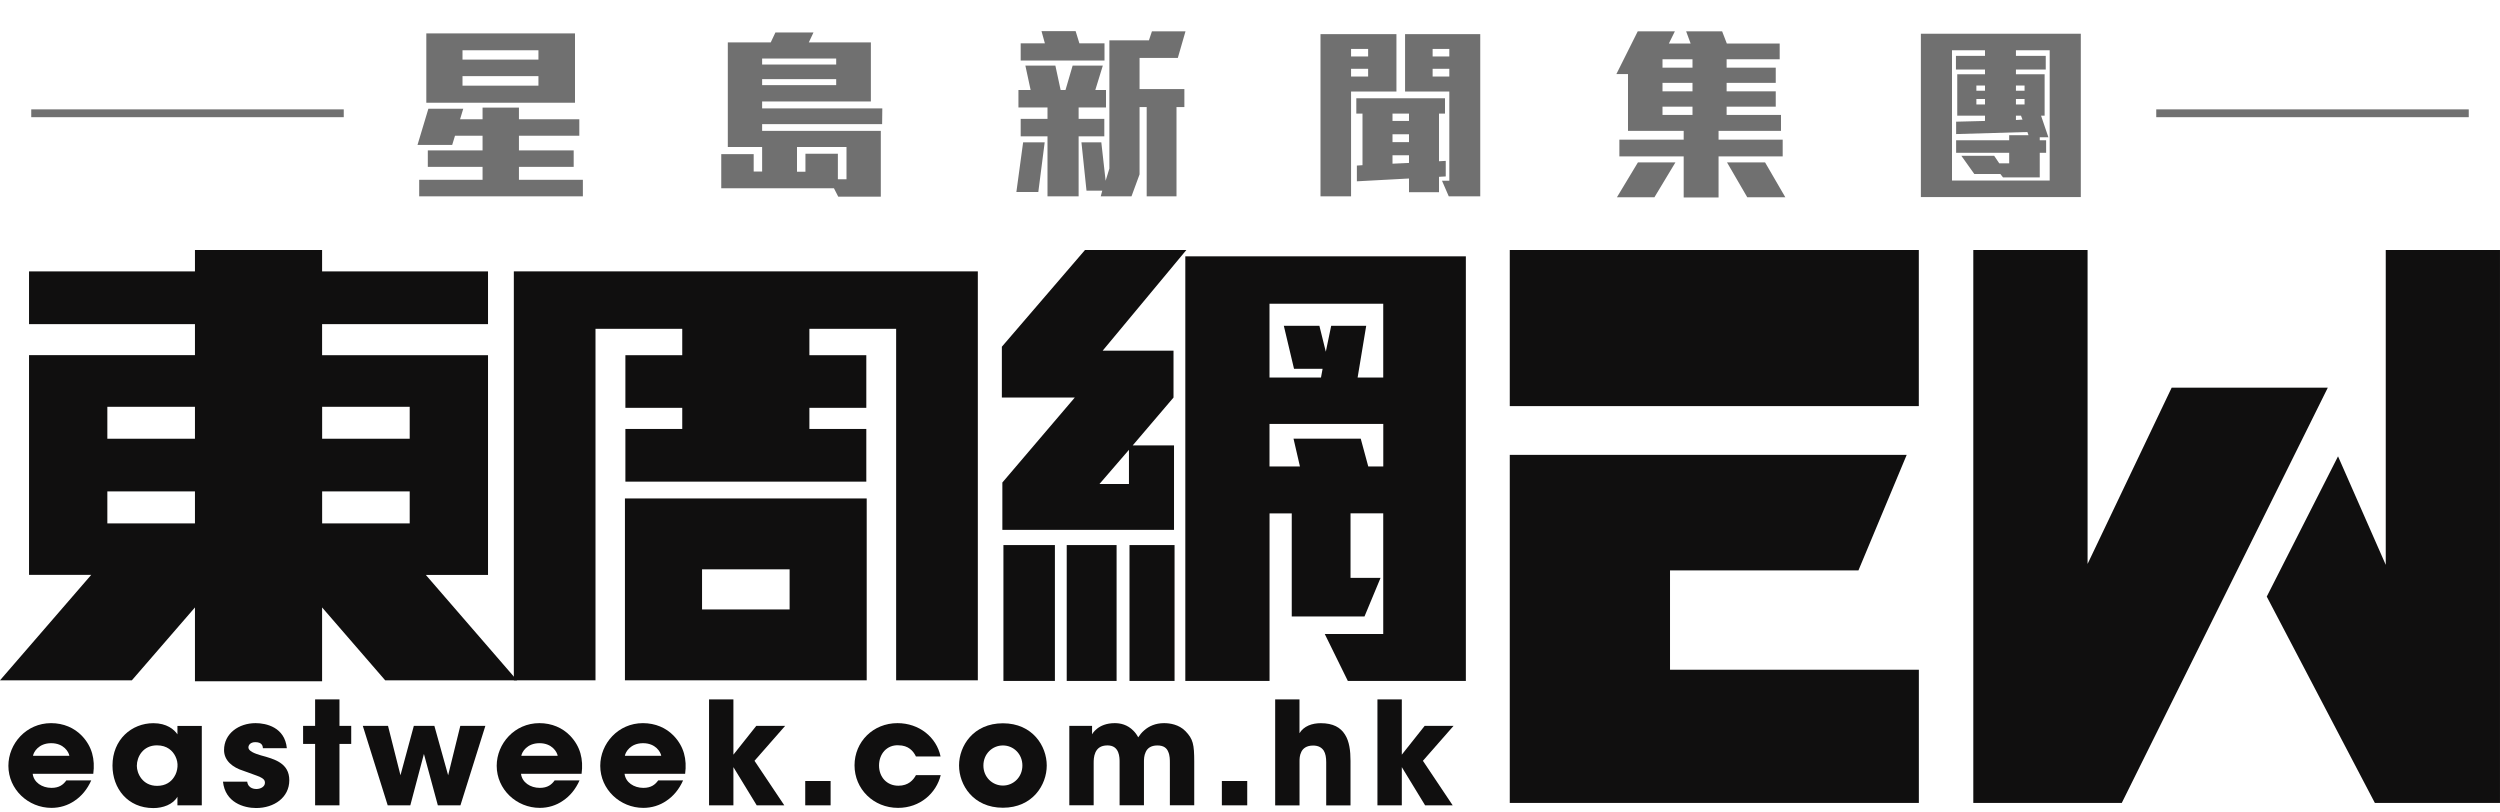
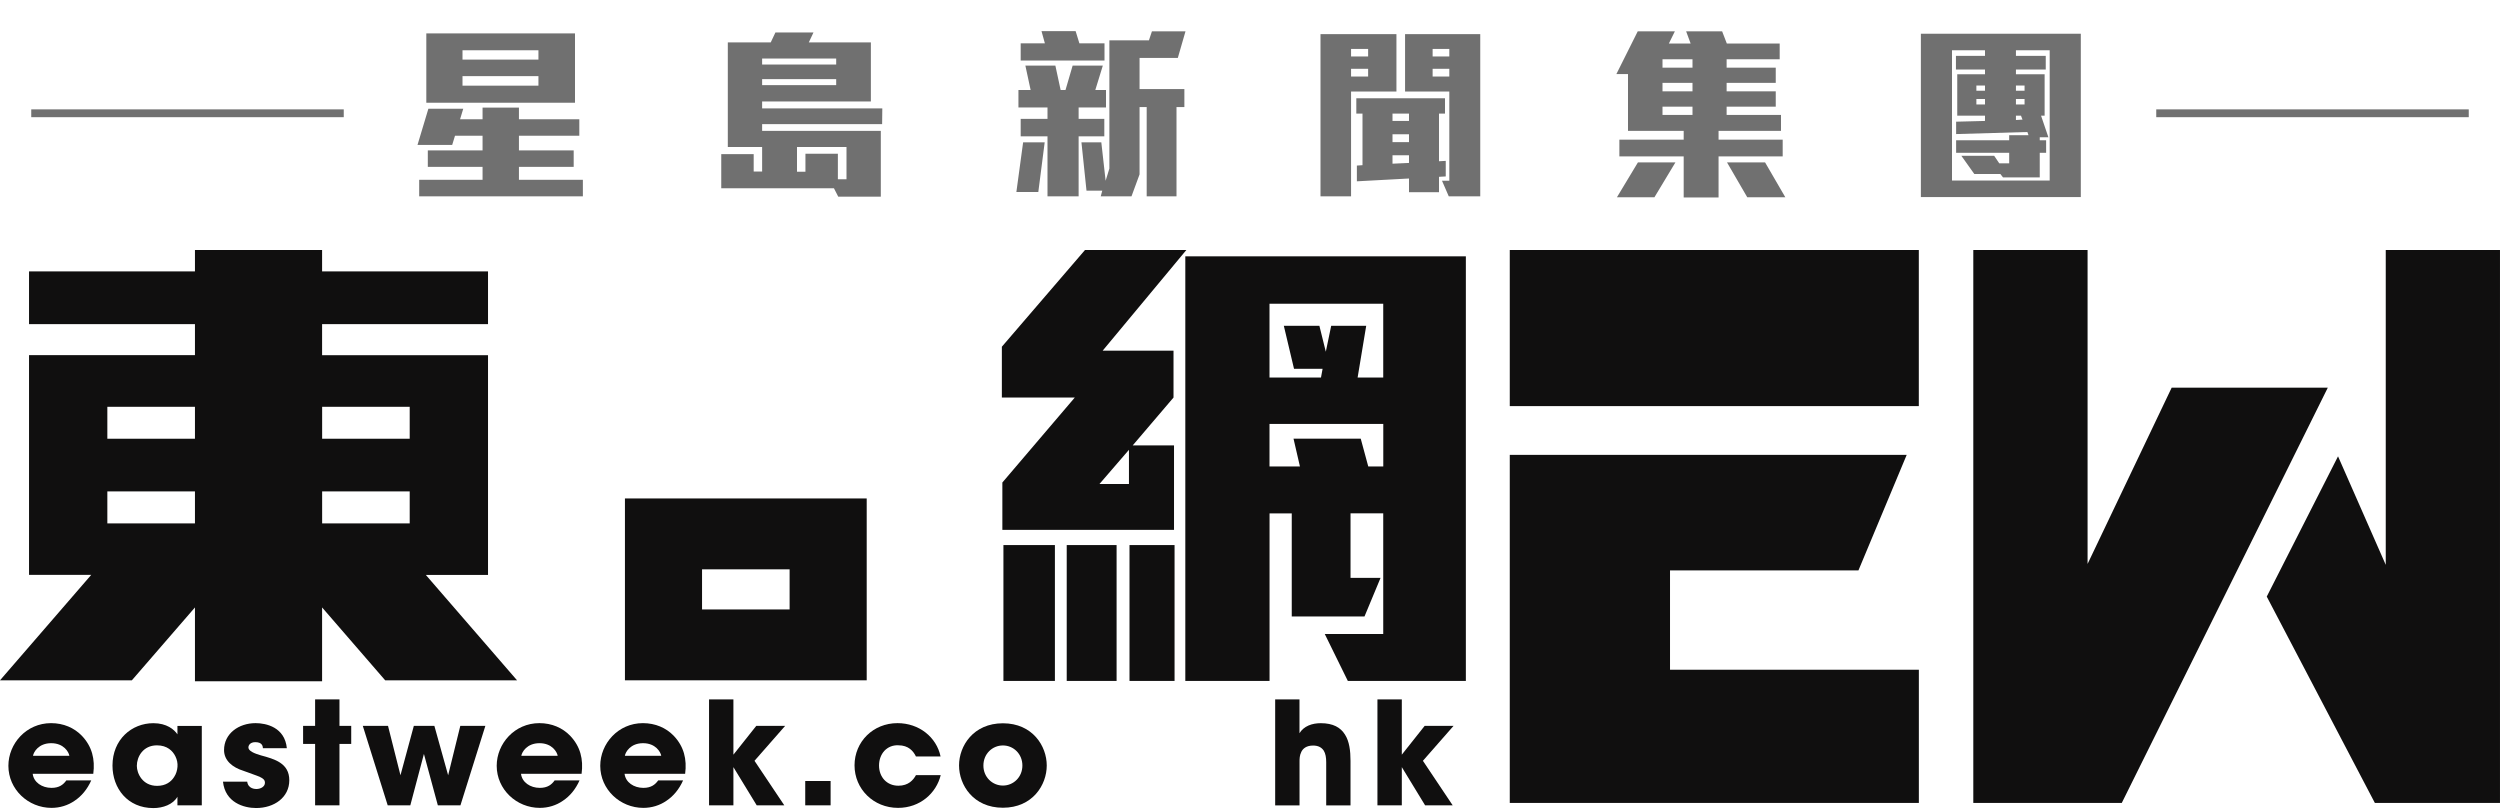
<svg xmlns="http://www.w3.org/2000/svg" width="160" height="52" viewBox="0 0 160 52" fill="none">
  <g clip-path="url(#clip0_2356_1015)">
    <path d="M2.093 49.526C2.157 50.066 2.685 50.424 3.296 50.424C3.794 50.424 4.054 50.214 4.244 49.947H5.839C5.585 50.515 5.218 50.954 4.778 51.246C4.347 51.547 3.829 51.704 3.296 51.704C1.804 51.704 0.537 50.521 0.537 49.011C0.537 47.593 1.682 46.281 3.267 46.281C4.064 46.281 4.749 46.582 5.237 47.087C5.893 47.775 6.092 48.591 5.97 49.523H2.093V49.526ZM4.44 48.371C4.401 48.132 4.083 47.564 3.276 47.564C2.469 47.564 2.151 48.132 2.112 48.371H4.44Z" style="fill: rgb(16, 15, 15);" />
    <path d="M12.915 51.541H11.356V50.992C11.073 51.488 10.427 51.717 9.816 51.717C8.164 51.717 7.199 50.452 7.199 48.996C7.199 47.329 8.427 46.284 9.816 46.284C10.671 46.284 11.147 46.685 11.356 46.999V46.459H12.915V51.544V51.541ZM8.758 49.021C8.758 49.488 9.115 50.295 10.054 50.295C10.607 50.295 10.945 50.038 11.144 49.727C11.276 49.526 11.34 49.306 11.359 49.077C11.379 48.848 11.33 48.619 11.227 48.409C11.057 48.06 10.704 47.702 10.044 47.702C9.154 47.702 8.758 48.434 8.758 49.011V49.021Z" style="fill: rgb(16, 15, 15);" />
    <path d="M16.827 47.884C16.818 47.775 16.798 47.498 16.339 47.498C16.011 47.498 15.898 47.699 15.898 47.837C15.898 48.066 16.284 48.223 16.695 48.343C17.576 48.581 18.515 48.839 18.515 49.937C18.515 51.036 17.547 51.714 16.393 51.714C15.606 51.714 14.413 51.365 14.271 50.028H15.821C15.885 50.496 16.345 50.496 16.413 50.496C16.676 50.496 16.956 50.348 16.956 50.1C16.956 49.752 16.57 49.708 15.577 49.331C14.902 49.121 14.339 48.691 14.339 48.004C14.339 46.949 15.278 46.281 16.358 46.281C17.043 46.281 18.226 46.547 18.358 47.884H16.827Z" style="fill: rgb(16, 15, 15);" />
    <path d="M20.167 47.611H19.398V46.456H20.167V44.761H21.726V46.456H22.478V47.611H21.726V51.541H20.167V47.611Z" style="fill: rgb(16, 15, 15);" />
    <path d="M23.219 46.456H24.833L25.63 49.617L26.485 46.456H27.8L28.681 49.617L29.459 46.456H31.063L29.468 51.541H28.022L27.131 48.252L26.26 51.541H24.813L23.219 46.456Z" style="fill: rgb(16, 15, 15);" />
    <path d="M33.345 49.526C33.409 50.066 33.937 50.424 34.547 50.424C35.046 50.424 35.306 50.214 35.496 49.947H37.09C36.837 50.515 36.47 50.954 36.029 51.246C35.599 51.547 35.081 51.704 34.547 51.704C33.056 51.704 31.789 50.521 31.789 49.011C31.789 47.593 32.934 46.281 34.519 46.281C35.316 46.281 36.001 46.582 36.489 47.087C37.145 47.775 37.344 48.591 37.222 49.523H33.345V49.526ZM35.692 48.371C35.653 48.132 35.335 47.564 34.528 47.564C33.721 47.564 33.403 48.132 33.364 48.371H35.692Z" style="fill: rgb(16, 15, 15);" />
    <path d="M39.972 49.526C40.036 50.066 40.564 50.424 41.174 50.424C41.673 50.424 41.933 50.214 42.123 49.947H43.717C43.463 50.515 43.097 50.954 42.657 51.246C42.226 51.547 41.708 51.704 41.174 51.704C39.683 51.704 38.416 50.521 38.416 49.011C38.416 47.593 39.56 46.281 41.145 46.281C41.943 46.281 42.628 46.582 43.116 47.087C43.772 47.775 43.971 48.591 43.849 49.523H39.972V49.526ZM42.319 48.371C42.28 48.132 41.962 47.564 41.155 47.564C40.348 47.564 40.03 48.132 39.991 48.371H42.319Z" style="fill: rgb(16, 15, 15);" />
    <path d="M45.379 44.761H46.938V48.299L48.401 46.456H50.249L48.288 48.691L50.195 51.541H48.43L46.938 49.096V51.541H45.379V44.761Z" style="fill: rgb(16, 15, 15);" />
    <path d="M53.159 51.541H51.535V49.984H53.159V51.541Z" style="fill: rgb(16, 15, 15);" />
    <path d="M60.206 49.608C59.923 50.763 58.882 51.704 57.477 51.704C55.901 51.704 54.69 50.496 54.69 48.983C54.69 47.47 55.882 46.281 57.438 46.281C58.817 46.281 59.933 47.169 60.197 48.415H58.621C58.451 48.066 58.142 47.699 57.496 47.699C57.13 47.68 56.821 47.819 56.596 48.057C56.38 48.296 56.258 48.625 56.258 48.992C56.258 49.733 56.757 50.286 57.496 50.286C58.142 50.286 58.454 49.918 58.621 49.608H60.206Z" style="fill: rgb(16, 15, 15);" />
    <path d="M61.379 48.983C61.379 47.746 62.289 46.29 64.186 46.29C66.082 46.29 66.992 47.746 66.992 48.992C66.992 50.239 66.082 51.695 64.186 51.695C62.289 51.695 61.379 50.239 61.379 48.992V48.983ZM62.938 49.002C62.938 49.733 63.51 50.276 64.186 50.276C64.861 50.276 65.433 49.736 65.433 48.992C65.433 48.248 64.861 47.709 64.186 47.709C63.51 47.709 62.938 48.248 62.938 48.992V49.002Z" style="fill: rgb(16, 15, 15);" />
-     <path d="M68.439 46.456H69.892V46.996C69.892 46.996 69.985 46.814 70.21 46.638C70.435 46.456 70.802 46.281 71.345 46.281C71.702 46.281 72.152 46.371 72.538 46.767C72.65 46.877 72.753 47.015 72.846 47.188C72.949 47.031 73.072 46.877 73.223 46.748C73.531 46.472 73.956 46.281 74.499 46.281C74.865 46.281 75.447 46.362 75.868 46.792C76.357 47.297 76.431 47.636 76.431 48.763V51.538H74.872V48.836C74.872 48.625 74.872 48.349 74.769 48.12C74.676 47.881 74.48 47.709 74.075 47.709C73.644 47.709 73.428 47.9 73.325 48.129C73.213 48.358 73.213 48.616 73.213 48.76V51.535H71.654V48.766C71.654 48.628 71.654 48.365 71.56 48.136C71.458 47.897 71.271 47.706 70.876 47.706C70.435 47.706 70.22 47.906 70.107 48.154C69.995 48.402 69.995 48.675 69.995 48.832V51.535H68.436V46.45L68.439 46.456Z" style="fill: rgb(16, 15, 15);" />
-     <path d="M79.823 51.541H78.199V49.984H79.823V51.541Z" style="fill: rgb(16, 15, 15);" />
+     <path d="M79.823 51.541H78.199H79.823V51.541Z" style="fill: rgb(16, 15, 15);" />
    <path d="M81.607 44.761H83.167V46.924C83.45 46.466 83.974 46.284 84.527 46.284C85.324 46.284 85.793 46.56 86.076 47.009C86.359 47.448 86.433 48.054 86.433 48.704V51.544H84.877V48.776C84.877 48.493 84.838 48.227 84.716 48.035C84.584 47.844 84.379 47.715 84.041 47.715C83.61 47.715 83.385 47.906 83.282 48.126C83.17 48.346 83.17 48.594 83.17 48.722V51.544H81.611V44.764L81.607 44.761Z" style="fill: rgb(16, 15, 15);" />
    <path d="M88.156 44.761H89.716V48.299L91.178 46.456H93.027L91.066 48.691L92.972 51.541H91.207L89.716 49.096V51.541H88.156V44.761Z" style="fill: rgb(16, 15, 15);" />
    <path d="M152.688 16V36.151L149.634 29.205L145.072 38.182L151.991 51.387H159.999V16H152.688Z" style="fill: rgb(16, 15, 15);" />
    <path d="M138.987 24.811L133.605 36.092V16H126.291V51.387H135.794L148.979 24.811H138.987Z" style="fill: rgb(16, 15, 15);" />
    <path d="M96.625 29.111V51.387H122.807V42.865H106.881V36.506H118.94L122.029 29.111H96.625Z" style="fill: rgb(16, 15, 15);" />
    <path d="M122.804 16H96.625V25.991H122.804V16Z" style="fill: rgb(16, 15, 15);" />
    <path d="M33.091 43.54L27.253 36.795H31.233V22.733H20.614V20.746H31.233V17.371H20.614V16H12.477V17.371H1.858V20.743H12.477V22.73H1.858V36.792H5.838L0 43.54H8.439L12.477 38.876V43.603H20.614V38.876L24.652 43.54H33.091ZM6.87 31.449H12.477V33.496H6.87V31.449ZM26.221 31.449V33.496H20.617V31.449H26.221ZM26.221 26.035V28.081H20.617V26.035H26.221ZM12.477 26.035V28.081H6.87V26.035H12.477Z" style="fill: rgb(16, 15, 15);" />
-     <path d="M32.959 17.368H32.885V43.54H38.112V21.044H43.664V22.733H40.025V26.101H43.664V27.453H40.025V30.825H55.444V27.453H51.801V26.101H55.444V22.733H51.801V21.044H57.353V43.54H62.581V17.368H32.959Z" style="fill: rgb(16, 15, 15);" />
    <path d="M39.996 43.54H55.469V31.901H39.996V43.54ZM44.931 36.437H50.535V39.005H44.931V36.437Z" style="fill: rgb(16, 15, 15);" />
    <path d="M70.572 22.441H75.105V25.442L72.494 28.505H75.137V33.913H64.151V30.881L68.787 25.442H64.119V22.19L69.44 16H75.927L70.572 22.441ZM64.219 43.578V34.886H67.514V43.578H64.219ZM68.27 43.578V34.886H71.462V43.578H68.27ZM72.253 28.788L70.366 30.975H72.253V28.788ZM72.288 43.578V34.886H75.172V43.578H72.288ZM86.26 43.578L84.785 40.577H88.527V32.855H86.434V36.983H88.356L87.328 39.453H82.672V32.859H81.251V43.581H75.86V16.405H93.815V43.578H86.263H86.26ZM88.527 19.44H81.248V24.164H84.543L84.646 23.602H82.817L82.165 20.852H84.441L84.852 22.51L85.196 20.852H87.437L86.887 24.164H88.527V19.44ZM88.527 27.133H81.248V29.855H83.196L82.785 28.075H87.087L87.569 29.855H88.53V27.133H88.527Z" style="fill: rgb(16, 15, 15);" />
  </g>
  <path d="M36.8 6.576V2.136H27.284V6.576H36.8ZM37.304 12.564V11.508H33.212V10.68H36.716V9.624H33.212V8.688H37.076V7.632H33.212V6.888H30.884V7.632H29.444L29.648 6.96H27.416L26.72 9.276H28.94L29.12 8.688H30.884V9.624H27.38V10.68H30.884V11.508H26.828V12.564H37.304ZM34.46 3.816H29.6V3.216H34.46V3.816ZM34.46 5.484H29.6V4.872H34.46V5.484ZM56.468 6.936H48.776V6.492H55.736V2.712H51.764L52.064 2.076H49.628L49.328 2.712H46.58V9.408H48.776V10.98H48.236V9.864H46.16V12.048H53.372L53.648 12.588H56.372V8.376H48.776V7.944H56.456L56.468 6.936ZM53.516 4.128H48.776V3.744H53.516V4.128ZM53.516 5.448H48.776V5.064H53.516V5.448ZM54.176 11.472H53.624V9.84H51.548V10.992H51.008V9.408H54.176V11.472ZM75.872 2.004H73.724L73.532 2.58H71V10.788L70.76 11.568L70.484 9.108H69.212L69.536 12.204H70.544L70.448 12.564H72.416L72.932 11.16V6.852H73.388V12.564H75.296V6.852H75.8V5.7H72.932V3.708H75.38L75.872 2.004ZM70.688 3.876V2.772H69.08L68.84 1.992H66.656L66.872 2.772H65.324V3.876H70.688ZM70.784 6.876V5.76H70.1L70.58 4.2H68.648L68.192 5.76H67.88L67.544 4.2H65.624L65.96 5.76H65.18V6.876H67.04V7.608H65.324V8.724H67.04V12.564H69.032V8.724H70.676V7.608H69.032V6.876H70.784ZM66.86 9.108H65.48L65.048 12.288H66.452L66.86 9.108ZM94.736 12.564V2.184H89.924V5.856H92.756V11.568H92.288L92.72 12.564H94.736ZM92.528 11.292V10.296L92.096 10.32V7.272H92.48V6.288H86.804V7.272H87.2V10.572L86.84 10.596V11.604L90.176 11.424V12.3H92.096V11.316L92.528 11.292ZM89.372 5.856V2.184H84.512V12.564H86.468V5.856H89.372ZM92.756 3.612H91.688V3.132H92.756V3.612ZM92.756 4.896H91.688V4.404H92.756V4.896ZM87.56 3.612H86.468V3.132H87.56V3.612ZM87.56 4.896H86.468V4.404H87.56V4.896ZM90.176 7.74H89.12V7.272H90.176V7.74ZM90.176 9.096H89.12V8.592H90.176V9.096ZM90.176 10.428L89.12 10.476V9.936H90.176V10.428ZM114.092 10.008V8.94H109.988V8.376H113.984V7.356H110.504V6.828H113.648V5.844H110.504V5.304H113.648V4.332H110.504V3.792H113.9V2.784H110.516L110.216 2.004H107.912L108.2 2.784H106.808L107.192 2.004H104.816L103.448 4.74H104.192V8.376H107.756V8.94H103.64V10.008H107.756V12.636H109.988V10.008H114.092ZM114.26 12.624L112.964 10.392H110.528L111.824 12.624H114.26ZM107.228 10.392H104.828L103.484 12.624H105.884L107.228 10.392ZM108.32 4.332H106.4V3.792H108.32V4.332ZM108.32 5.844H106.4V5.304H108.32V5.844ZM108.32 7.356H106.4V6.828H108.32V7.356ZM133.172 12.612V2.16H122.936V12.612H133.172ZM129.572 5.808H129.02V5.472H129.572V5.808ZM129.572 6.684H129.02V6.336H129.572V6.684ZM129.44 7.656L129.02 7.68V7.404H129.344L129.44 7.656ZM127.04 5.808H126.488V5.472H127.04V5.808ZM131.18 11.556H124.928V3.216H127.04V3.576H125.18V4.452H127.04V4.752H125.264V7.404H127.04V7.74L125.192 7.788V8.58L129.752 8.448L129.824 8.652H128.588V8.976H125.192V9.78H128.588V10.452H127.952L127.628 9.972H125.528L126.356 11.136H128.024L128.192 11.352H130.544V9.78H130.952V8.976H130.544V8.784H131.096L130.628 7.404H130.856V4.752H129.02V4.452H130.928V3.576H129.02V3.216H131.18V11.556ZM127.04 6.684H126.488V6.336H127.04V6.684Z" fill="#707070" />
  <path fill-rule="evenodd" clip-rule="evenodd" d="M2 7.5L22 7.5V7H2V7.5ZM138 7.5L158 7.5V7H138V7.5Z" fill="#707070" />
  <defs>
    <clipPath id="clip0_2356_1015">
      <rect width="160" height="35.714" fill="white" transform="translate(0 16)" />
    </clipPath>
  </defs>
</svg>